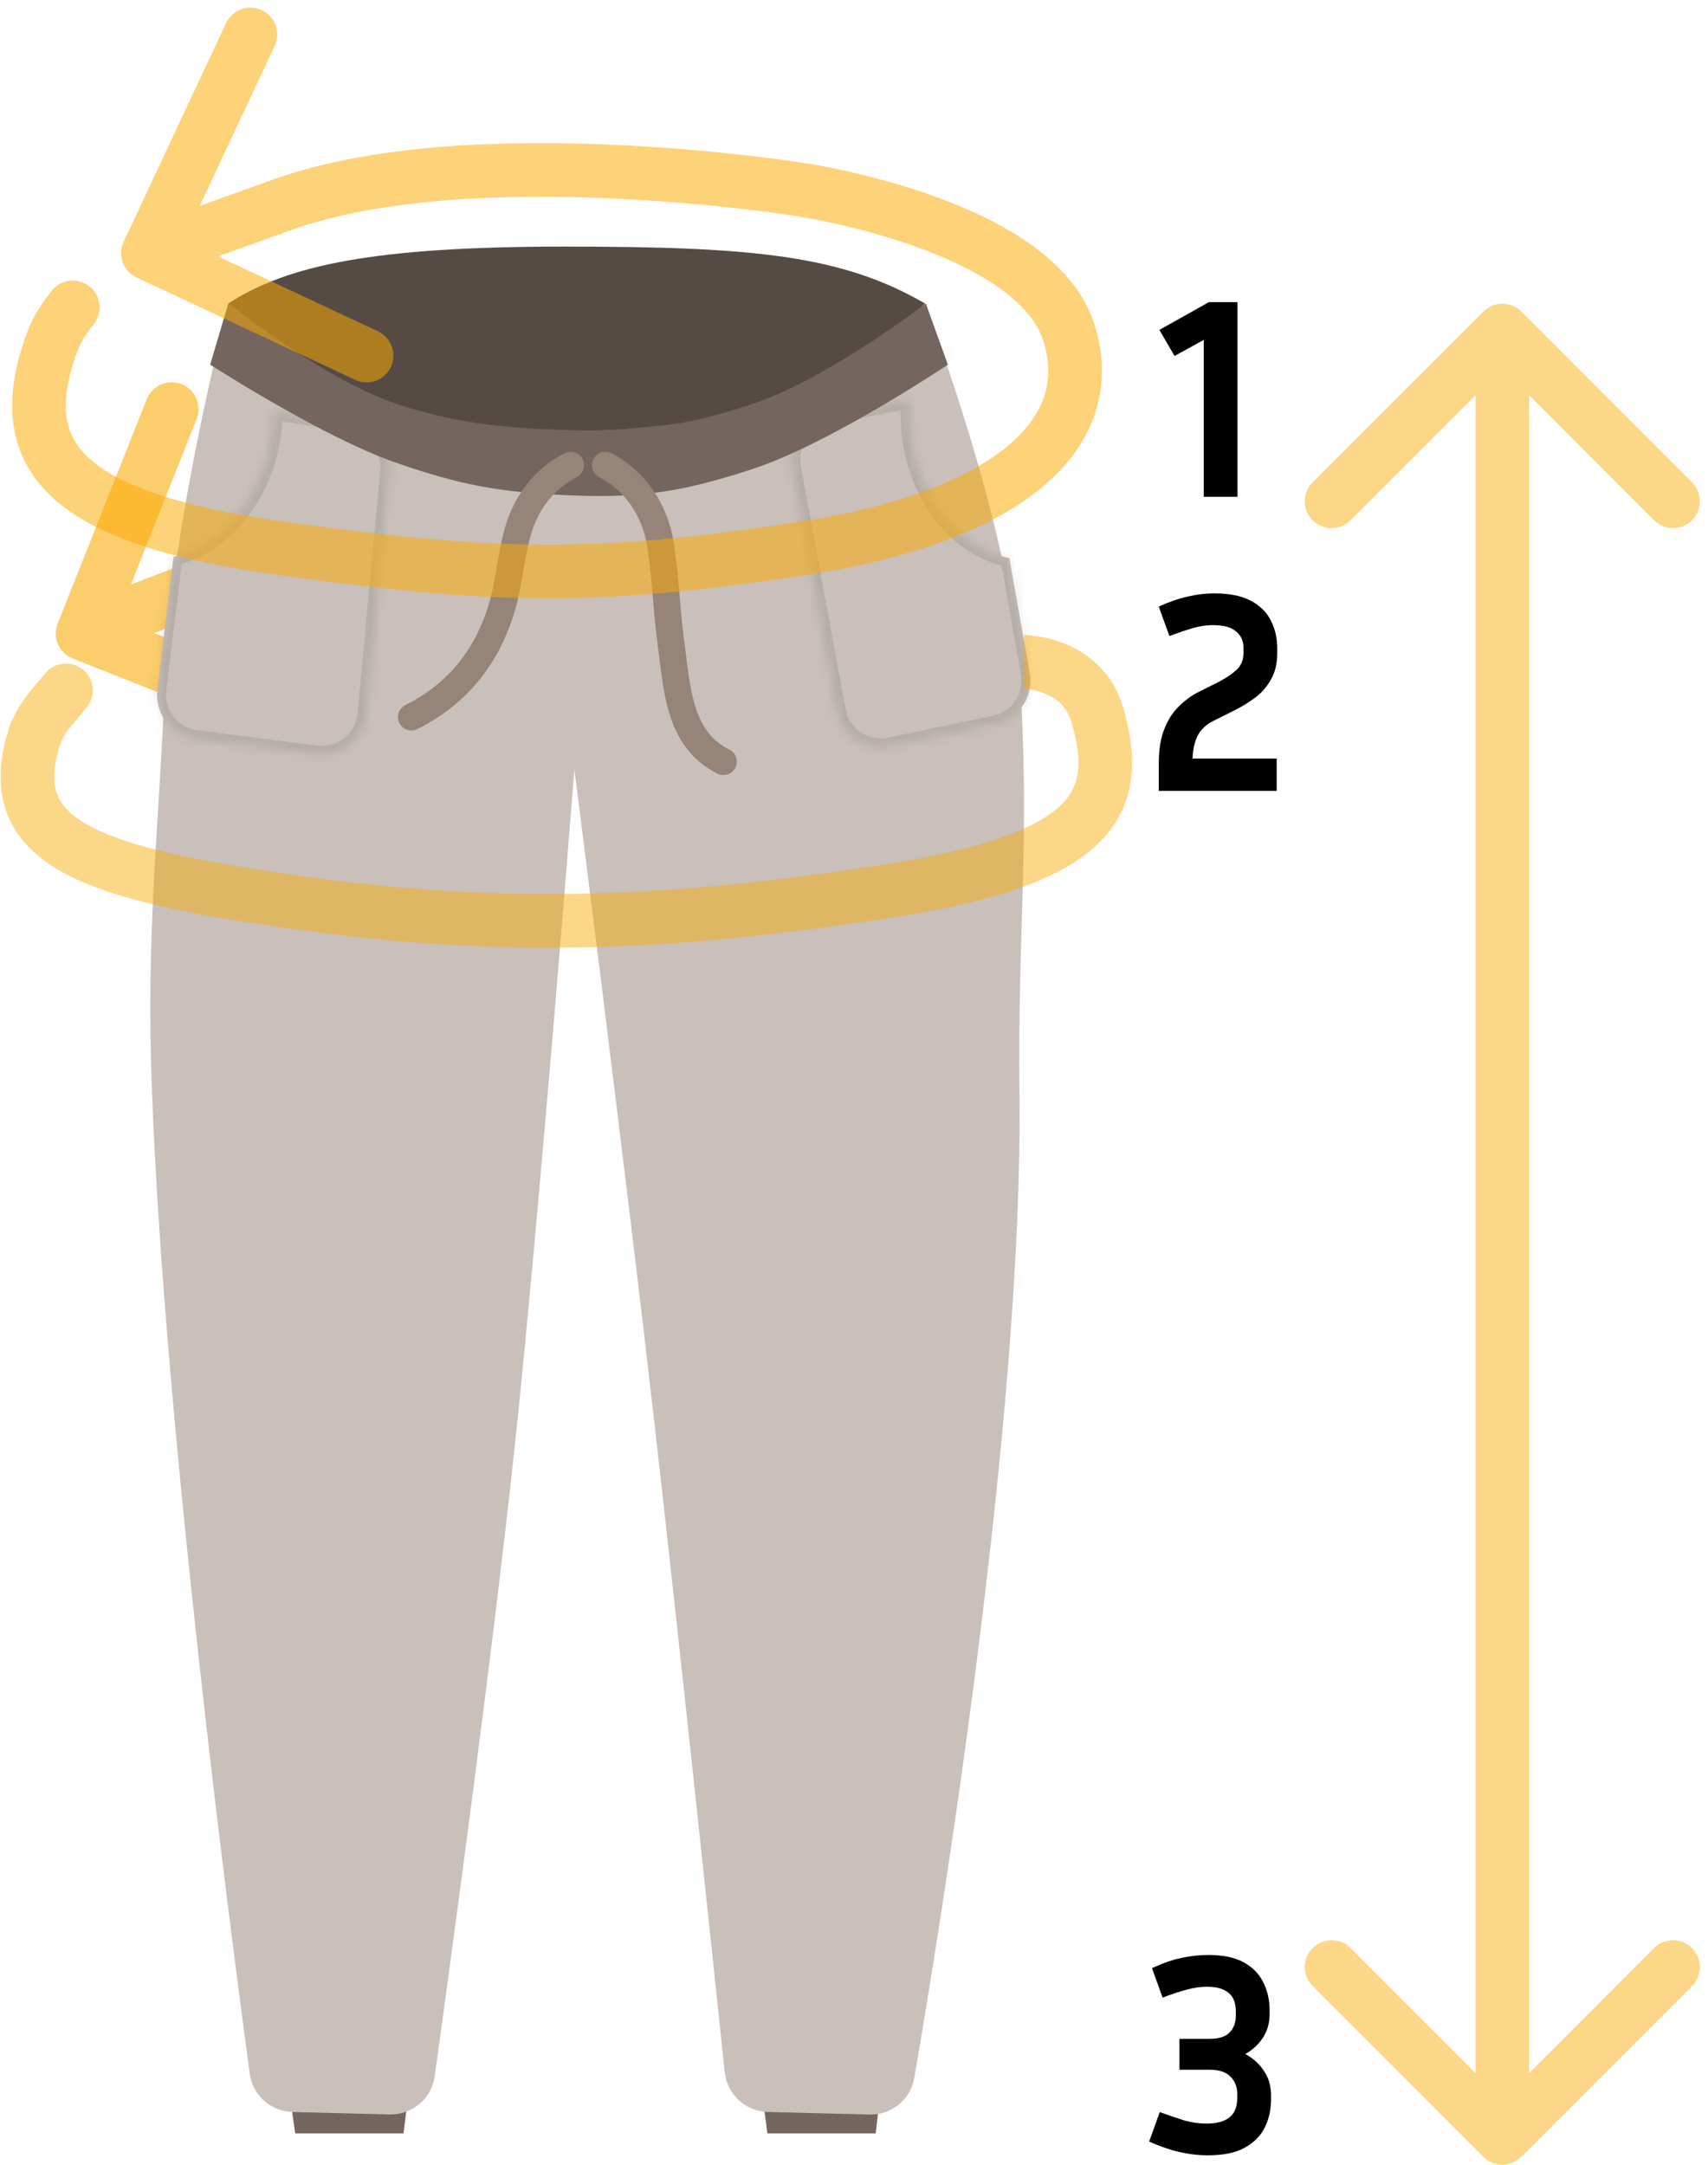
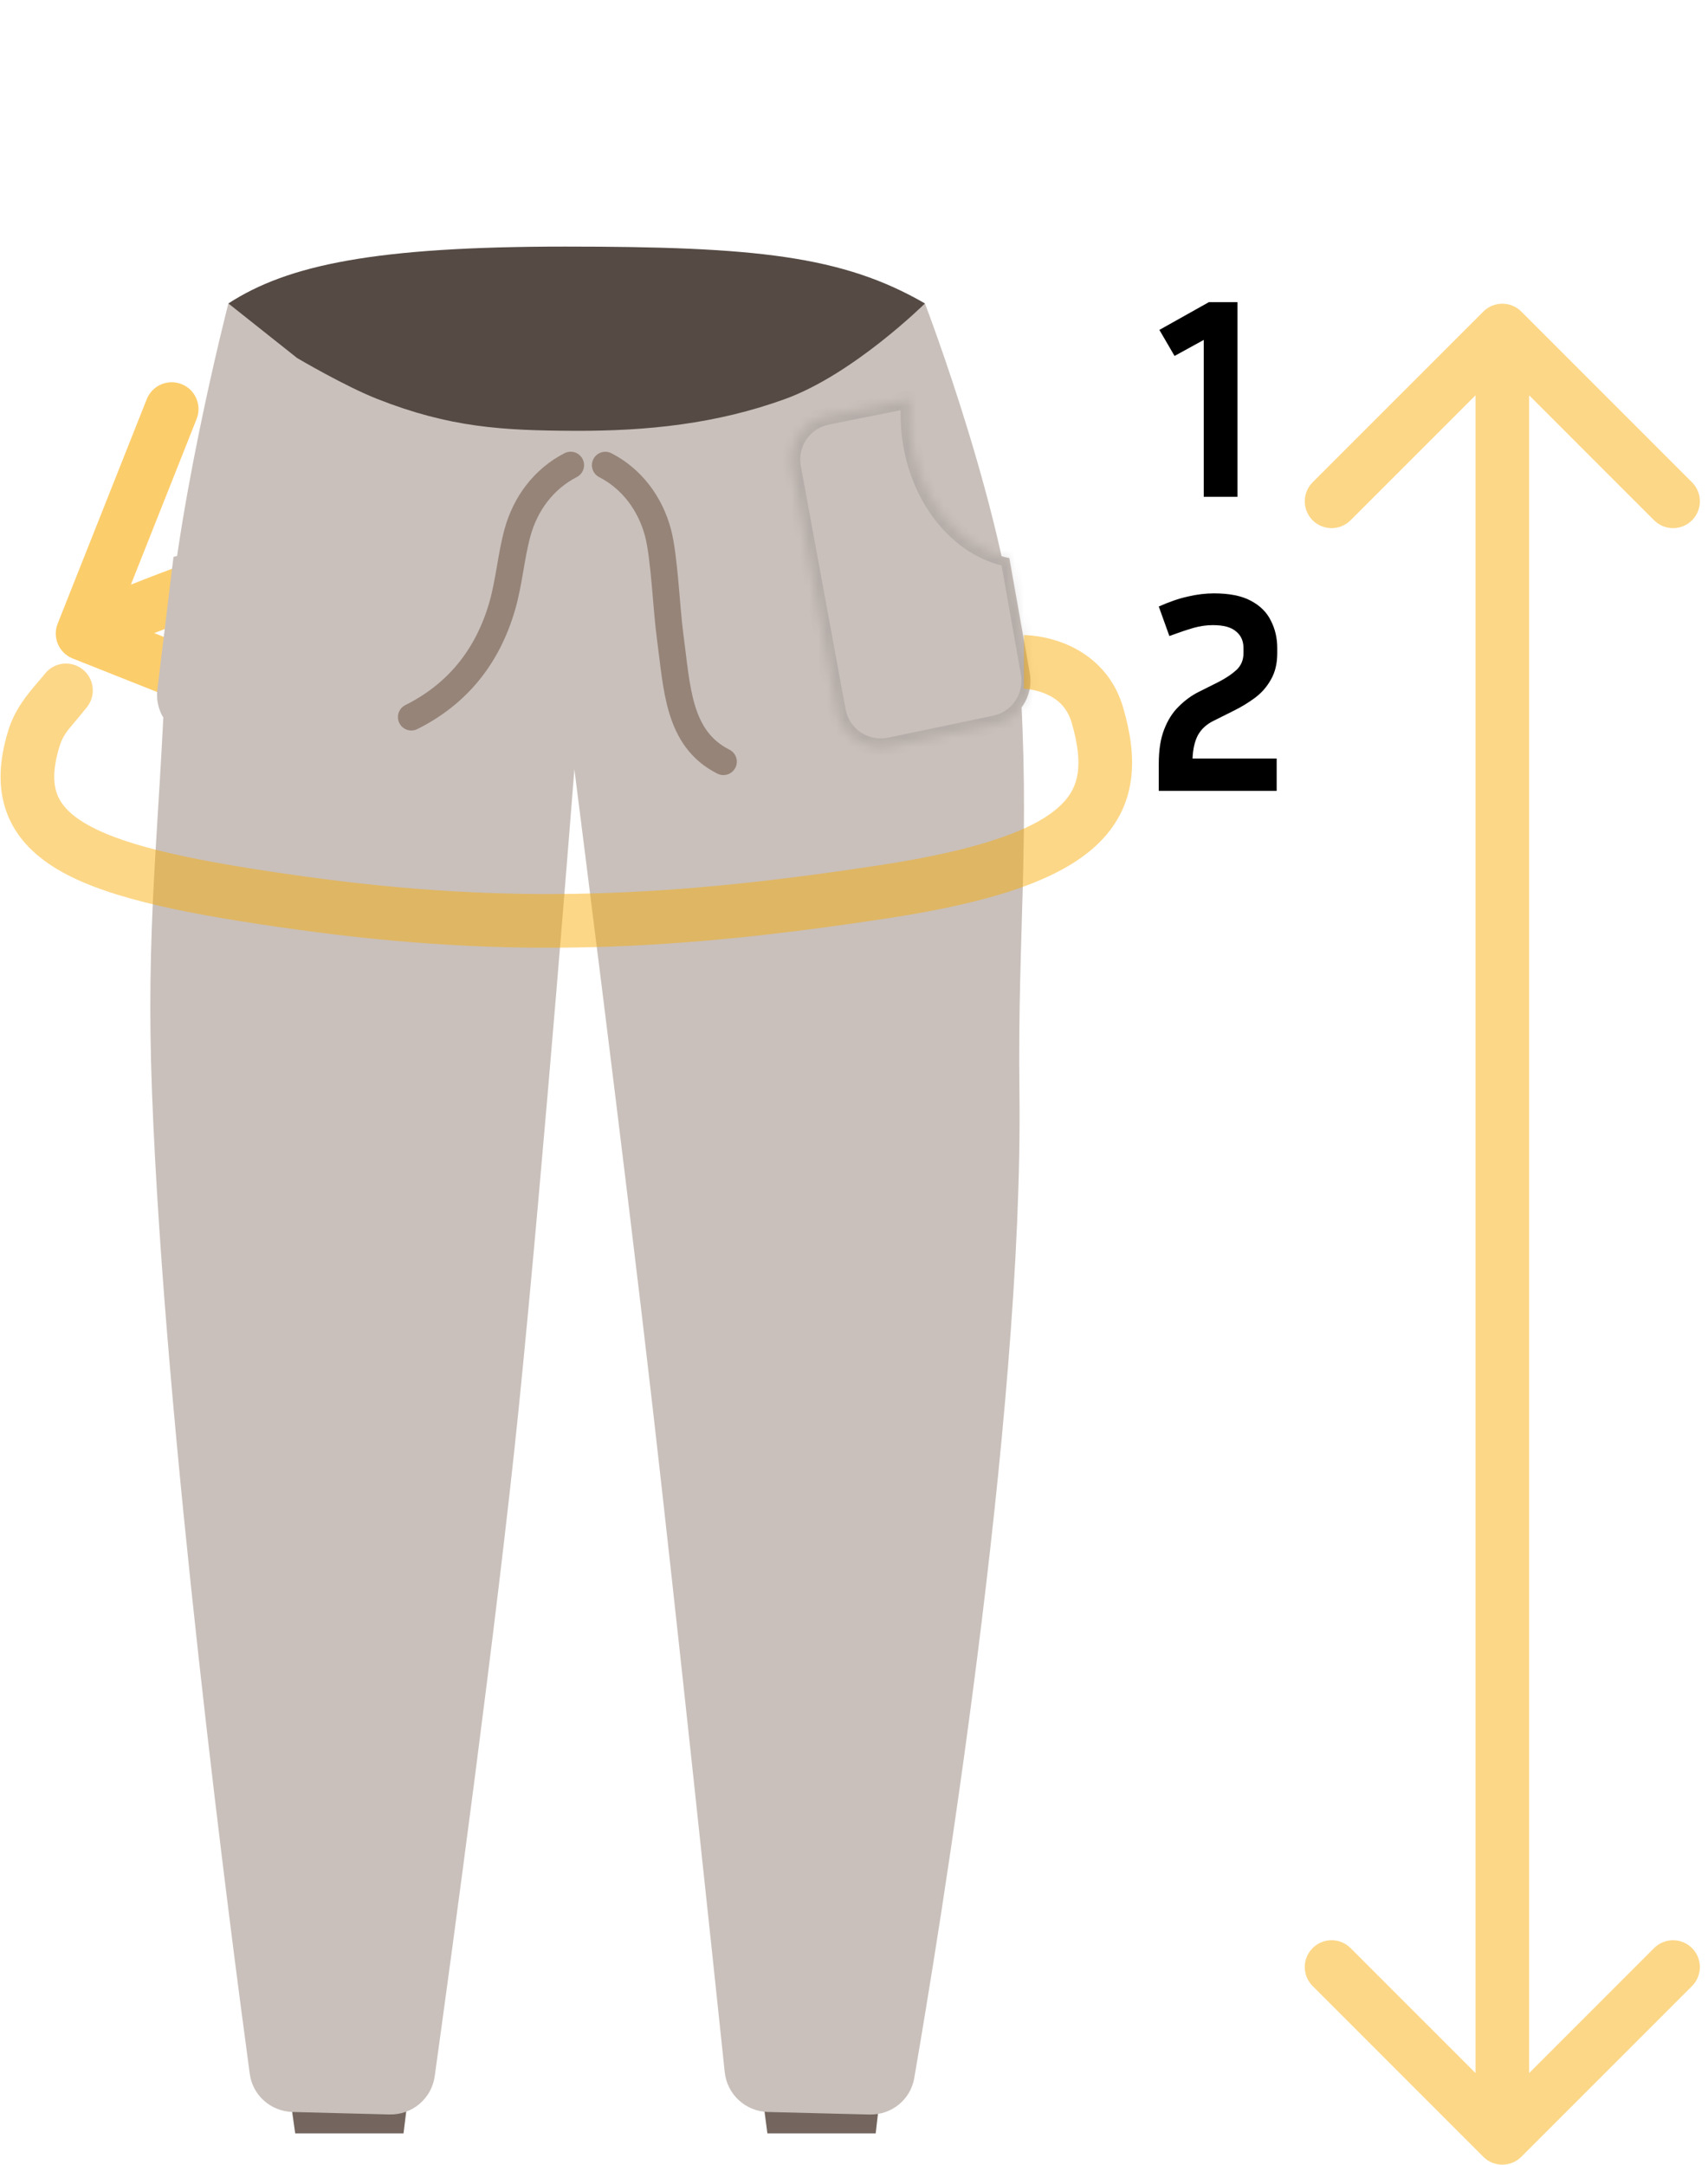
<svg xmlns="http://www.w3.org/2000/svg" width="191" height="242" viewBox="0 0 191 242" fill="none">
  <path fill-rule="evenodd" clip-rule="evenodd" d="M6.449 69.722C5.838 71.262 6.591 73.006 8.131 73.617L33.227 83.578C34.767 84.189 36.51 83.436 37.122 81.896C37.733 80.356 36.98 78.612 35.44 78.001L17.244 70.779C19.06 70.061 21.054 69.298 22.988 68.606L20.968 62.957C18.812 63.728 16.602 64.578 14.636 65.359L21.986 46.84C22.598 45.3 21.845 43.556 20.305 42.945C18.765 42.334 17.021 43.087 16.41 44.627L6.449 69.722Z" fill="#FAAA00" fill-opacity="0.58" />
  <path d="M31.646 228.795H46.319L45.125 238.503H33.011L31.646 228.795Z" fill="#74665E" />
  <path d="M84.448 228.048H99.121L97.927 238.503H85.813L84.448 228.048Z" fill="#74665E" />
  <path d="M103.433 33.924C103.433 42.771 84.432 53.249 63.206 53.249C41.979 53.249 25.54 42.771 25.54 33.924C32.202 29.601 41.979 27.567 63.206 27.567C84.432 27.567 94.209 28.584 103.433 33.924Z" fill="#554A44" />
  <mask id="mask0_183_395" style="mask-type:alpha" maskUnits="userSpaceOnUse" x="26" y="25" width="78" height="28">
    <path d="M28.525 25.132C28.525 25.132 36.315 32.647 46.144 37.096C52.242 39.856 59.307 40.325 65.233 40.453C69.138 40.537 71.32 40.406 75.206 39.981C77.114 39.773 78.189 39.685 80.082 39.361C82.103 39.015 85.217 38.239 85.217 38.239C85.217 38.239 90.801 35.959 94.089 33.92C97.522 31.792 102.294 27.546 102.294 27.546L103.57 41.829C103.57 41.829 80.213 53.19 64.378 52.893C48.854 52.601 26.358 40.841 26.358 40.841L28.525 25.132Z" fill="#2C1F19" />
  </mask>
  <g mask="url(#mask0_183_395)">
    <g filter="url(#filter0_f_183_395)">
      <path d="M24.316 33.658C24.316 33.658 32.45 41.252 42.708 45.752C49.072 48.545 56.443 49.025 62.624 49.16C66.698 49.249 68.974 49.119 73.027 48.694C75.017 48.486 76.139 48.398 78.114 48.073C80.222 47.726 83.468 46.946 83.468 46.946C83.468 46.946 89.291 44.649 92.72 42.594C96.299 40.449 101.273 36.168 101.273 36.168L102.618 50.588C102.618 50.588 78.264 62.033 61.744 61.718C45.551 61.408 22.071 49.514 22.071 49.514L24.316 33.658Z" fill="#2C1F19" />
    </g>
  </g>
  <path d="M25.54 33.924L33.227 40.026C33.227 40.026 38.534 43.162 42.195 44.603C50.298 47.795 56.173 48.129 64.23 48.163C72.382 48.198 80.148 47.384 87.803 44.603C95.458 41.823 103.433 33.924 103.433 33.924C103.433 33.924 112.886 58.52 114 75C115.253 93.528 113.773 104.049 114 122.158C114.458 158.708 104.98 216.424 102.235 232.325C101.815 234.752 99.684 236.455 97.222 236.393L85.891 236.11C83.379 236.047 81.306 234.152 81.044 231.653C79.708 218.947 75.727 181.267 73 157.5C69.764 129.296 64.23 86 64.23 86C64.23 86 60.857 129.316 58 157.5C55.584 181.329 50.393 219.289 48.613 232.108C48.264 234.624 46.083 236.451 43.544 236.386L32.733 236.109C30.29 236.046 28.257 234.263 27.929 231.841C25.808 216.18 18.43 159.736 17 122.158C16.293 103.589 17.741 93.817 18.5 75C19.164 58.531 25.54 33.924 25.54 33.924Z" fill="#C9C0BB" />
  <g filter="url(#filter1_d_183_395)">
    <mask id="path-8-inside-1_183_395" fill="white">
      <path fill-rule="evenodd" clip-rule="evenodd" d="M112.872 61.389C107.178 60.321 102.47 54.525 101.794 47.152C101.684 45.948 101.687 44.767 101.792 43.623L92.5 45.482C89.825 46.017 88.075 48.598 88.569 51.282L93.571 78.454C94.08 81.22 96.769 83.025 99.521 82.449L111.26 79.992C113.902 79.439 115.625 76.889 115.153 74.232L112.872 61.389Z" />
    </mask>
    <path fill-rule="evenodd" clip-rule="evenodd" d="M112.872 61.389C107.178 60.321 102.47 54.525 101.794 47.152C101.684 45.948 101.687 44.767 101.792 43.623L92.5 45.482C89.825 46.017 88.075 48.598 88.569 51.282L93.571 78.454C94.08 81.22 96.769 83.025 99.521 82.449L111.26 79.992C113.902 79.439 115.625 76.889 115.153 74.232L112.872 61.389Z" fill="#C9C0BB" />
    <path d="M112.872 61.389L113.856 61.215L113.735 60.533L113.055 60.406L112.872 61.389ZM101.792 43.623L102.788 43.717L102.912 42.379L101.595 42.643L101.792 43.623ZM92.5 45.482L92.303 44.502L92.5 45.482ZM88.569 51.282L87.585 51.462L88.569 51.282ZM93.571 78.454L94.555 78.275L93.571 78.454ZM99.521 82.449L99.727 83.427L99.727 83.427L99.521 82.449ZM111.26 79.992L111.466 80.971L111.466 80.971L111.26 79.992ZM115.153 74.232L116.138 74.058L115.153 74.232ZM113.055 60.406C107.913 59.441 103.437 54.113 102.79 47.062L100.798 47.242C101.504 54.936 106.444 61.2 112.689 62.371L113.055 60.406ZM102.79 47.062C102.685 45.919 102.688 44.799 102.788 43.717L100.796 43.53C100.685 44.734 100.682 45.977 100.798 47.242L102.79 47.062ZM92.698 46.462L101.99 44.604L101.595 42.643L92.303 44.502L92.698 46.462ZM89.553 51.102C89.157 48.956 90.557 46.891 92.698 46.462L92.303 44.502C89.092 45.144 86.993 48.241 87.585 51.462L89.553 51.102ZM94.555 78.275L89.553 51.102L87.585 51.462L92.588 78.634L94.555 78.275ZM99.315 81.47C97.113 81.931 94.962 80.487 94.555 78.275L92.588 78.634C93.198 81.953 96.425 84.118 99.727 83.427L99.315 81.47ZM111.053 79.013L99.315 81.47L99.727 83.427L111.466 80.971L111.053 79.013ZM114.168 74.405C114.546 76.531 113.167 78.571 111.053 79.013L111.466 80.971C114.636 80.307 116.704 77.248 116.138 74.058L114.168 74.405ZM111.887 61.562L114.168 74.405L116.138 74.058L113.856 61.215L111.887 61.562Z" fill="black" fill-opacity="0.1" mask="url(#path-8-inside-1_183_395)" />
  </g>
  <g filter="url(#filter2_d_183_395)">
    <mask id="path-10-inside-2_183_395" fill="white">
-       <path fill-rule="evenodd" clip-rule="evenodd" d="M19.401 61.256C24.75 60 29.289 54.766 30.363 47.931C30.521 46.927 30.597 45.933 30.597 44.959L39.312 46.314C41.92 46.72 43.76 49.083 43.515 51.711L40.981 78.843C40.718 81.661 38.169 83.703 35.361 83.344L21.922 81.629C19.198 81.281 17.267 78.801 17.599 76.074L19.401 61.256Z" />
-     </mask>
-     <path fill-rule="evenodd" clip-rule="evenodd" d="M19.401 61.256C24.75 60 29.289 54.766 30.363 47.931C30.521 46.927 30.597 45.933 30.597 44.959L39.312 46.314C41.92 46.72 43.76 49.083 43.515 51.711L40.981 78.843C40.718 81.661 38.169 83.703 35.361 83.344L21.922 81.629C19.198 81.281 17.267 78.801 17.599 76.074L19.401 61.256Z" fill="#C9C0BB" />
+       </mask>
+     <path fill-rule="evenodd" clip-rule="evenodd" d="M19.401 61.256C24.75 60 29.289 54.766 30.363 47.931C30.521 46.927 30.597 45.933 30.597 44.959C41.92 46.72 43.76 49.083 43.515 51.711L40.981 78.843C40.718 81.661 38.169 83.703 35.361 83.344L21.922 81.629C19.198 81.281 17.267 78.801 17.599 76.074L19.401 61.256Z" fill="#C9C0BB" />
    <path d="M19.401 61.256L18.408 61.137L18.493 60.443L19.174 60.283L19.401 61.256ZM30.597 44.959L29.597 44.961L29.597 43.791L30.752 43.971L30.597 44.959ZM43.515 51.711L42.519 51.619L43.515 51.711ZM40.981 78.843L39.985 78.751L40.981 78.843ZM35.361 83.344L35.489 82.353L35.361 83.344ZM21.922 81.629L22.051 80.637L21.922 81.629ZM17.599 76.074L18.592 76.193L17.599 76.074ZM19.174 60.283C24.047 59.139 28.351 54.296 29.375 47.778L31.352 48.085C30.228 55.235 25.453 60.862 19.628 62.229L19.174 60.283ZM29.375 47.778C29.525 46.825 29.597 45.883 29.597 44.961L31.597 44.957C31.597 45.983 31.517 47.029 31.352 48.085L29.375 47.778ZM39.156 47.302L30.442 45.947L30.752 43.971L39.467 45.327L39.156 47.302ZM42.519 51.619C42.715 49.517 41.243 47.627 39.156 47.302L39.467 45.327C42.597 45.813 44.805 48.649 44.511 51.802L42.519 51.619ZM39.985 78.751L42.519 51.619L44.511 51.802L41.977 78.934L39.985 78.751ZM35.489 82.353C37.736 82.639 39.775 81.006 39.985 78.751L41.977 78.934C41.661 82.316 38.602 84.766 35.233 84.336L35.489 82.353ZM22.051 80.637L35.489 82.353L35.233 84.336L21.794 82.62L22.051 80.637ZM18.592 76.193C18.326 78.375 19.871 80.359 22.051 80.637L21.794 82.62C18.524 82.203 16.208 79.227 16.606 75.955L18.592 76.193ZM20.394 61.375L18.592 76.193L16.606 75.955L18.408 61.137L20.394 61.375Z" fill="black" fill-opacity="0.1" mask="url(#path-10-inside-2_183_395)" />
  </g>
-   <path d="M25.544 33.882C25.544 33.882 35.989 42.329 44.269 45.12C51.629 47.601 57.847 47.894 64.022 48.108C67.952 48.243 71.095 47.862 74.18 47.547C77.336 47.225 80.431 46.392 84.245 45.12C92.623 42.326 103.527 33.919 103.527 33.919L106 40.765C106 40.765 92.864 49.567 84.245 52.401C76.665 54.894 72 55.7 64.022 55.388C56.115 55.08 51.539 54.279 44.081 51.654C35.937 48.789 23.5 40.765 23.5 40.765L25.544 33.882Z" fill="#74665E" />
  <path d="M63.814 52C60.807 53.54 58.744 56.315 57.862 59.57C57.127 62.285 56.933 65.113 56.144 67.815C54.516 73.386 51.18 77.576 46 80.166" stroke="#968479" stroke-width="3" stroke-linecap="round" />
  <path d="M67.691 52.006C70.663 53.535 72.702 56.29 73.573 59.522C74.3 62.217 74.517 68.06 74.941 71.167C75.718 76.863 75.777 82.578 80.897 85.149" stroke="#968479" stroke-width="3" stroke-linecap="round" />
-   <path d="M10.489 36.231C11.517 34.931 11.297 33.045 9.997 32.017C8.698 30.989 6.811 31.209 5.783 32.508L10.489 36.231ZM13.828 27.028C13.125 28.529 13.772 30.314 15.272 31.017L39.723 42.471C41.223 43.173 43.009 42.527 43.712 41.026C44.415 39.526 43.768 37.74 42.268 37.037L20.534 26.857L30.715 5.123C31.418 3.622 30.771 1.836 29.271 1.134C27.77 0.431 25.984 1.077 25.282 2.578L13.828 27.028ZM119.537 37.207L116.676 38.108L119.537 37.207ZM89.677 21.22L89.196 24.181L89.217 24.185L89.238 24.188L89.677 21.22ZM31.579 22.885L32.589 25.71L31.579 22.885ZM5.333 39.68L8.198 40.571L5.333 39.68ZM31.167 64.294C55.108 67.615 66.615 67.878 90.129 64.288L89.224 58.357C66.363 61.847 55.445 61.605 31.991 58.351L31.167 64.294ZM90.129 64.288C101.955 62.483 110.934 59.144 116.552 54.454C119.395 52.08 121.445 49.301 122.476 46.151C123.514 42.981 123.45 39.646 122.399 36.306L116.676 38.108C117.393 40.386 117.38 42.432 116.774 44.284C116.161 46.156 114.873 48.039 112.707 49.848C108.307 53.521 100.586 56.622 89.224 58.357L90.129 64.288ZM122.399 36.306C121.163 32.383 118.225 29.384 114.97 27.124C111.689 24.846 107.803 23.121 104.177 21.835C100.531 20.541 97.03 19.649 94.45 19.081C93.156 18.797 92.085 18.591 91.332 18.456C90.956 18.389 90.658 18.339 90.451 18.305C90.348 18.288 90.267 18.276 90.211 18.267C90.183 18.262 90.16 18.259 90.145 18.257C90.137 18.256 90.13 18.255 90.125 18.254C90.123 18.253 90.121 18.253 90.119 18.253C90.118 18.253 90.117 18.253 90.117 18.253C90.116 18.253 90.115 18.252 89.677 21.22C89.238 24.188 89.237 24.188 89.237 24.188C89.237 24.188 89.237 24.188 89.237 24.188C89.237 24.188 89.237 24.188 89.238 24.188C89.239 24.188 89.242 24.189 89.247 24.189C89.256 24.191 89.271 24.193 89.292 24.196C89.334 24.203 89.4 24.213 89.489 24.227C89.665 24.256 89.931 24.301 90.274 24.362C90.96 24.485 91.953 24.675 93.16 24.941C95.582 25.474 98.829 26.303 102.17 27.489C105.531 28.682 108.872 30.195 111.548 32.053C114.25 33.928 116 35.962 116.676 38.108L122.399 36.306ZM89.677 21.22C90.158 18.259 90.157 18.259 90.156 18.259C90.156 18.259 90.155 18.259 90.154 18.258C90.153 18.258 90.15 18.258 90.147 18.257C90.142 18.256 90.134 18.255 90.124 18.253C90.104 18.25 90.075 18.246 90.038 18.24C89.963 18.228 89.853 18.211 89.711 18.189C89.427 18.146 89.011 18.084 88.477 18.008C87.408 17.857 85.864 17.65 83.948 17.427C80.117 16.981 74.783 16.466 68.768 16.194C56.855 15.653 41.828 16.034 30.569 20.06L32.589 25.71C42.675 22.104 56.697 21.652 68.496 22.187C74.338 22.452 79.526 22.953 83.254 23.387C85.116 23.604 86.61 23.804 87.635 23.949C88.147 24.021 88.542 24.08 88.806 24.121C88.939 24.141 89.038 24.156 89.104 24.167C89.136 24.172 89.161 24.176 89.176 24.178C89.184 24.179 89.189 24.18 89.193 24.181C89.194 24.181 89.195 24.181 89.196 24.181C89.196 24.181 89.196 24.181 89.196 24.181C89.196 24.181 89.196 24.181 89.677 21.22ZM30.569 20.06C27.508 21.155 23.746 22.51 20.751 23.591C19.253 24.131 17.946 24.604 17.014 24.941C16.548 25.109 16.176 25.244 15.919 25.337C15.791 25.383 15.693 25.419 15.626 25.443C15.592 25.455 15.567 25.464 15.55 25.47C15.541 25.474 15.535 25.476 15.53 25.477C15.528 25.478 15.527 25.479 15.525 25.479C15.525 25.479 15.524 25.48 15.524 25.48C15.524 25.48 15.524 25.48 15.524 25.48C15.524 25.48 15.524 25.48 16.545 28.301C17.566 31.122 17.566 31.122 17.566 31.122C17.566 31.121 17.566 31.121 17.567 31.121C17.567 31.121 17.567 31.121 17.568 31.121C17.569 31.12 17.57 31.12 17.573 31.119C17.577 31.118 17.583 31.115 17.592 31.112C17.609 31.106 17.634 31.097 17.668 31.085C17.734 31.061 17.833 31.025 17.961 30.979C18.216 30.886 18.589 30.752 19.054 30.583C19.986 30.247 21.291 29.775 22.788 29.235C25.781 28.154 29.536 26.802 32.589 25.71L30.569 20.06ZM5.783 32.508C4.098 34.638 3.274 36.199 2.469 38.789L8.198 40.571C8.784 38.687 9.26 37.784 10.489 36.231L5.783 32.508ZM2.469 38.789C1.468 42.006 1.052 45.145 1.611 48.112C2.184 51.152 3.734 53.767 6.229 55.938C11.006 60.096 19.279 62.645 31.167 64.294L31.991 58.351C20.181 56.713 13.503 54.315 10.168 51.412C8.606 50.053 7.81 48.608 7.507 47.001C7.191 45.323 7.37 43.23 8.198 40.571L2.469 38.789Z" fill="#FAAA00" fill-opacity="0.53" />
  <path fill-rule="evenodd" clip-rule="evenodd" d="M125.61 79.141C124.422 75.034 121.528 72.955 119.094 71.967C117.896 71.481 116.786 71.244 115.978 71.125C115.57 71.065 115.227 71.034 114.975 71.018C114.849 71.01 114.744 71.005 114.664 71.003C114.624 71.002 114.59 71.001 114.563 71.001L114.526 71L114.512 71L114.505 71L114.502 71C114.501 71 114.5 71 114.5 74C114.5 77 114.498 77 114.497 77L114.495 77L114.49 77L114.483 77L114.474 77L114.482 77C114.498 77.001 114.535 77.002 114.589 77.005C114.699 77.013 114.879 77.028 115.107 77.062C115.571 77.13 116.194 77.266 116.838 77.527C118.085 78.033 119.307 78.942 119.847 80.809C120.52 83.134 120.727 84.941 120.521 86.393C120.329 87.751 119.758 88.948 118.53 90.1C115.833 92.632 109.992 94.953 98.403 96.722C75.415 100.232 57.37 101.218 34.036 97.981C22.073 96.321 14.286 94.689 9.91 92.27C7.827 91.118 6.836 89.955 6.397 88.802C5.948 87.626 5.877 85.948 6.675 83.383C7.015 82.29 7.495 81.724 8.409 80.646C8.774 80.216 9.208 79.703 9.731 79.043C10.758 77.743 10.538 75.857 9.239 74.829C7.939 73.801 6.053 74.021 5.025 75.32C4.814 75.587 4.566 75.876 4.296 76.19L4.296 76.19C3.176 77.492 1.684 79.229 0.946 81.601C-0.085 84.912 -0.305 88.068 0.791 90.941C1.895 93.837 4.143 95.938 7.008 97.522C12.529 100.573 21.476 102.296 33.211 103.924C57.272 107.261 75.921 106.224 99.309 102.653C110.909 100.882 118.463 98.392 122.636 94.475C124.843 92.403 126.075 89.967 126.462 87.235C126.835 84.598 126.398 81.861 125.61 79.141Z" fill="#FAAA00" fill-opacity="0.47" />
  <path d="M129.65 36.882L135.186 33.778H138.386V55.538H134.61V38.002L131.346 39.794L129.65 36.882Z" fill="black" />
  <path d="M142.766 88.415H129.582V85.375C129.582 83.839 129.785 82.559 130.19 81.535C130.595 80.489 131.139 79.636 131.822 78.975C132.505 78.292 133.251 77.748 134.062 77.343L136.238 76.254C137.07 75.828 137.742 75.38 138.254 74.911C138.787 74.42 139.054 73.79 139.054 73.022V72.447C139.054 71.657 138.777 71.039 138.222 70.591C137.689 70.121 136.825 69.886 135.63 69.886C134.905 69.886 134.169 69.993 133.422 70.207C132.697 70.42 131.811 70.719 130.766 71.103L129.582 67.806C130.777 67.273 131.865 66.9 132.846 66.687C133.849 66.452 134.819 66.335 135.758 66.335C137.486 66.335 138.862 66.612 139.886 67.166C140.931 67.721 141.678 68.468 142.126 69.406C142.595 70.324 142.83 71.337 142.83 72.447V73.022C142.83 74.175 142.595 75.156 142.126 75.966C141.678 76.777 141.081 77.46 140.334 78.015C139.587 78.569 138.777 79.06 137.902 79.487L135.726 80.575C134.937 80.959 134.35 81.492 133.966 82.175C133.603 82.857 133.401 83.732 133.358 84.799H142.766V88.415Z" fill="black" />
-   <path d="M142.136 234.715C142.136 235.845 141.901 236.891 141.432 237.851C140.963 238.789 140.205 239.547 139.16 240.123C138.136 240.677 136.76 240.955 135.032 240.955C134.051 240.955 133.027 240.837 131.96 240.603C130.915 240.368 129.763 239.973 128.504 239.419L129.688 236.123C130.819 236.528 131.768 236.848 132.536 237.083C133.325 237.296 134.115 237.403 134.904 237.403C136.035 237.403 136.888 237.179 137.464 236.731C138.061 236.261 138.36 235.536 138.36 234.555V234.107C138.36 233.296 138.104 232.645 137.592 232.155C137.101 231.643 136.333 231.387 135.288 231.387H131.896V227.931H135.288C136.291 227.931 137.027 227.696 137.496 227.227C137.965 226.736 138.2 226.107 138.2 225.339V224.891C138.2 223.909 137.923 223.205 137.368 222.779C136.835 222.331 136.045 222.107 135 222.107C134.253 222.107 133.496 222.213 132.728 222.427C131.981 222.619 131.075 222.917 130.008 223.323L128.824 220.027C130.019 219.472 131.128 219.088 132.152 218.875C133.176 218.661 134.168 218.555 135.128 218.555C136.771 218.555 138.093 218.832 139.096 219.387C140.099 219.941 140.824 220.688 141.272 221.627C141.741 222.565 141.976 223.6 141.976 224.731V225.179C141.976 226.181 141.72 227.067 141.208 227.835C140.717 228.581 140.067 229.179 139.256 229.627C140.131 230.096 140.824 230.725 141.336 231.515C141.869 232.283 142.136 233.2 142.136 234.267V234.715Z" fill="black" />
  <path d="M170.121 34.83C168.949 33.659 167.05 33.659 165.878 34.83L146.786 53.922C145.615 55.094 145.615 56.993 146.786 58.165C147.958 59.336 149.857 59.336 151.029 58.165L168 41.194L184.97 58.165C186.142 59.336 188.041 59.336 189.213 58.165C190.384 56.993 190.384 55.094 189.213 53.922L170.121 34.83ZM165.878 241.121C167.05 242.293 168.949 242.293 170.121 241.121L189.213 222.029C190.384 220.858 190.384 218.958 189.213 217.787C188.041 216.615 186.142 216.615 184.97 217.787L168 234.757L151.029 217.787C149.857 216.615 147.958 216.615 146.786 217.787C145.615 218.958 145.615 220.858 146.786 222.029L165.878 241.121ZM165 36.952V239H171V36.952H165Z" fill="#FAAA00" fill-opacity="0.47" />
  <defs>
    <filter id="filter0_f_183_395" x="12.071" y="23.658" width="100.547" height="48.066" filterUnits="userSpaceOnUse" color-interpolation-filters="sRGB">
      <feFlood flood-opacity="0" result="BackgroundImageFix" />
      <feBlend mode="normal" in="SourceGraphic" in2="BackgroundImageFix" result="shape" />
      <feGaussianBlur stdDeviation="5" result="effect1_foregroundBlur_183_395" />
    </filter>
    <filter id="filter1_d_183_395" x="83.486" y="39.623" width="36.745" height="48.933" filterUnits="userSpaceOnUse" color-interpolation-filters="sRGB">
      <feFlood flood-opacity="0" result="BackgroundImageFix" />
      <feColorMatrix in="SourceAlpha" type="matrix" values="0 0 0 0 0 0 0 0 0 0 0 0 0 0 0 0 0 0 127 0" result="hardAlpha" />
      <feOffset dy="1" />
      <feGaussianBlur stdDeviation="2.5" />
      <feComposite in2="hardAlpha" operator="out" />
      <feColorMatrix type="matrix" values="0 0 0 0 0 0 0 0 0 0 0 0 0 0 0 0 0 0 0.25 0" />
      <feBlend mode="normal" in2="BackgroundImageFix" result="effect1_dropShadow_183_395" />
      <feBlend mode="normal" in="SourceGraphic" in2="effect1_dropShadow_183_395" result="shape" />
    </filter>
    <filter id="filter2_d_183_395" x="12.562" y="40.959" width="35.975" height="48.426" filterUnits="userSpaceOnUse" color-interpolation-filters="sRGB">
      <feFlood flood-opacity="0" result="BackgroundImageFix" />
      <feColorMatrix in="SourceAlpha" type="matrix" values="0 0 0 0 0 0 0 0 0 0 0 0 0 0 0 0 0 0 127 0" result="hardAlpha" />
      <feOffset dy="1" />
      <feGaussianBlur stdDeviation="2.5" />
      <feComposite in2="hardAlpha" operator="out" />
      <feColorMatrix type="matrix" values="0 0 0 0 0 0 0 0 0 0 0 0 0 0 0 0 0 0 0.25 0" />
      <feBlend mode="normal" in2="BackgroundImageFix" result="effect1_dropShadow_183_395" />
      <feBlend mode="normal" in="SourceGraphic" in2="effect1_dropShadow_183_395" result="shape" />
    </filter>
  </defs>
</svg>